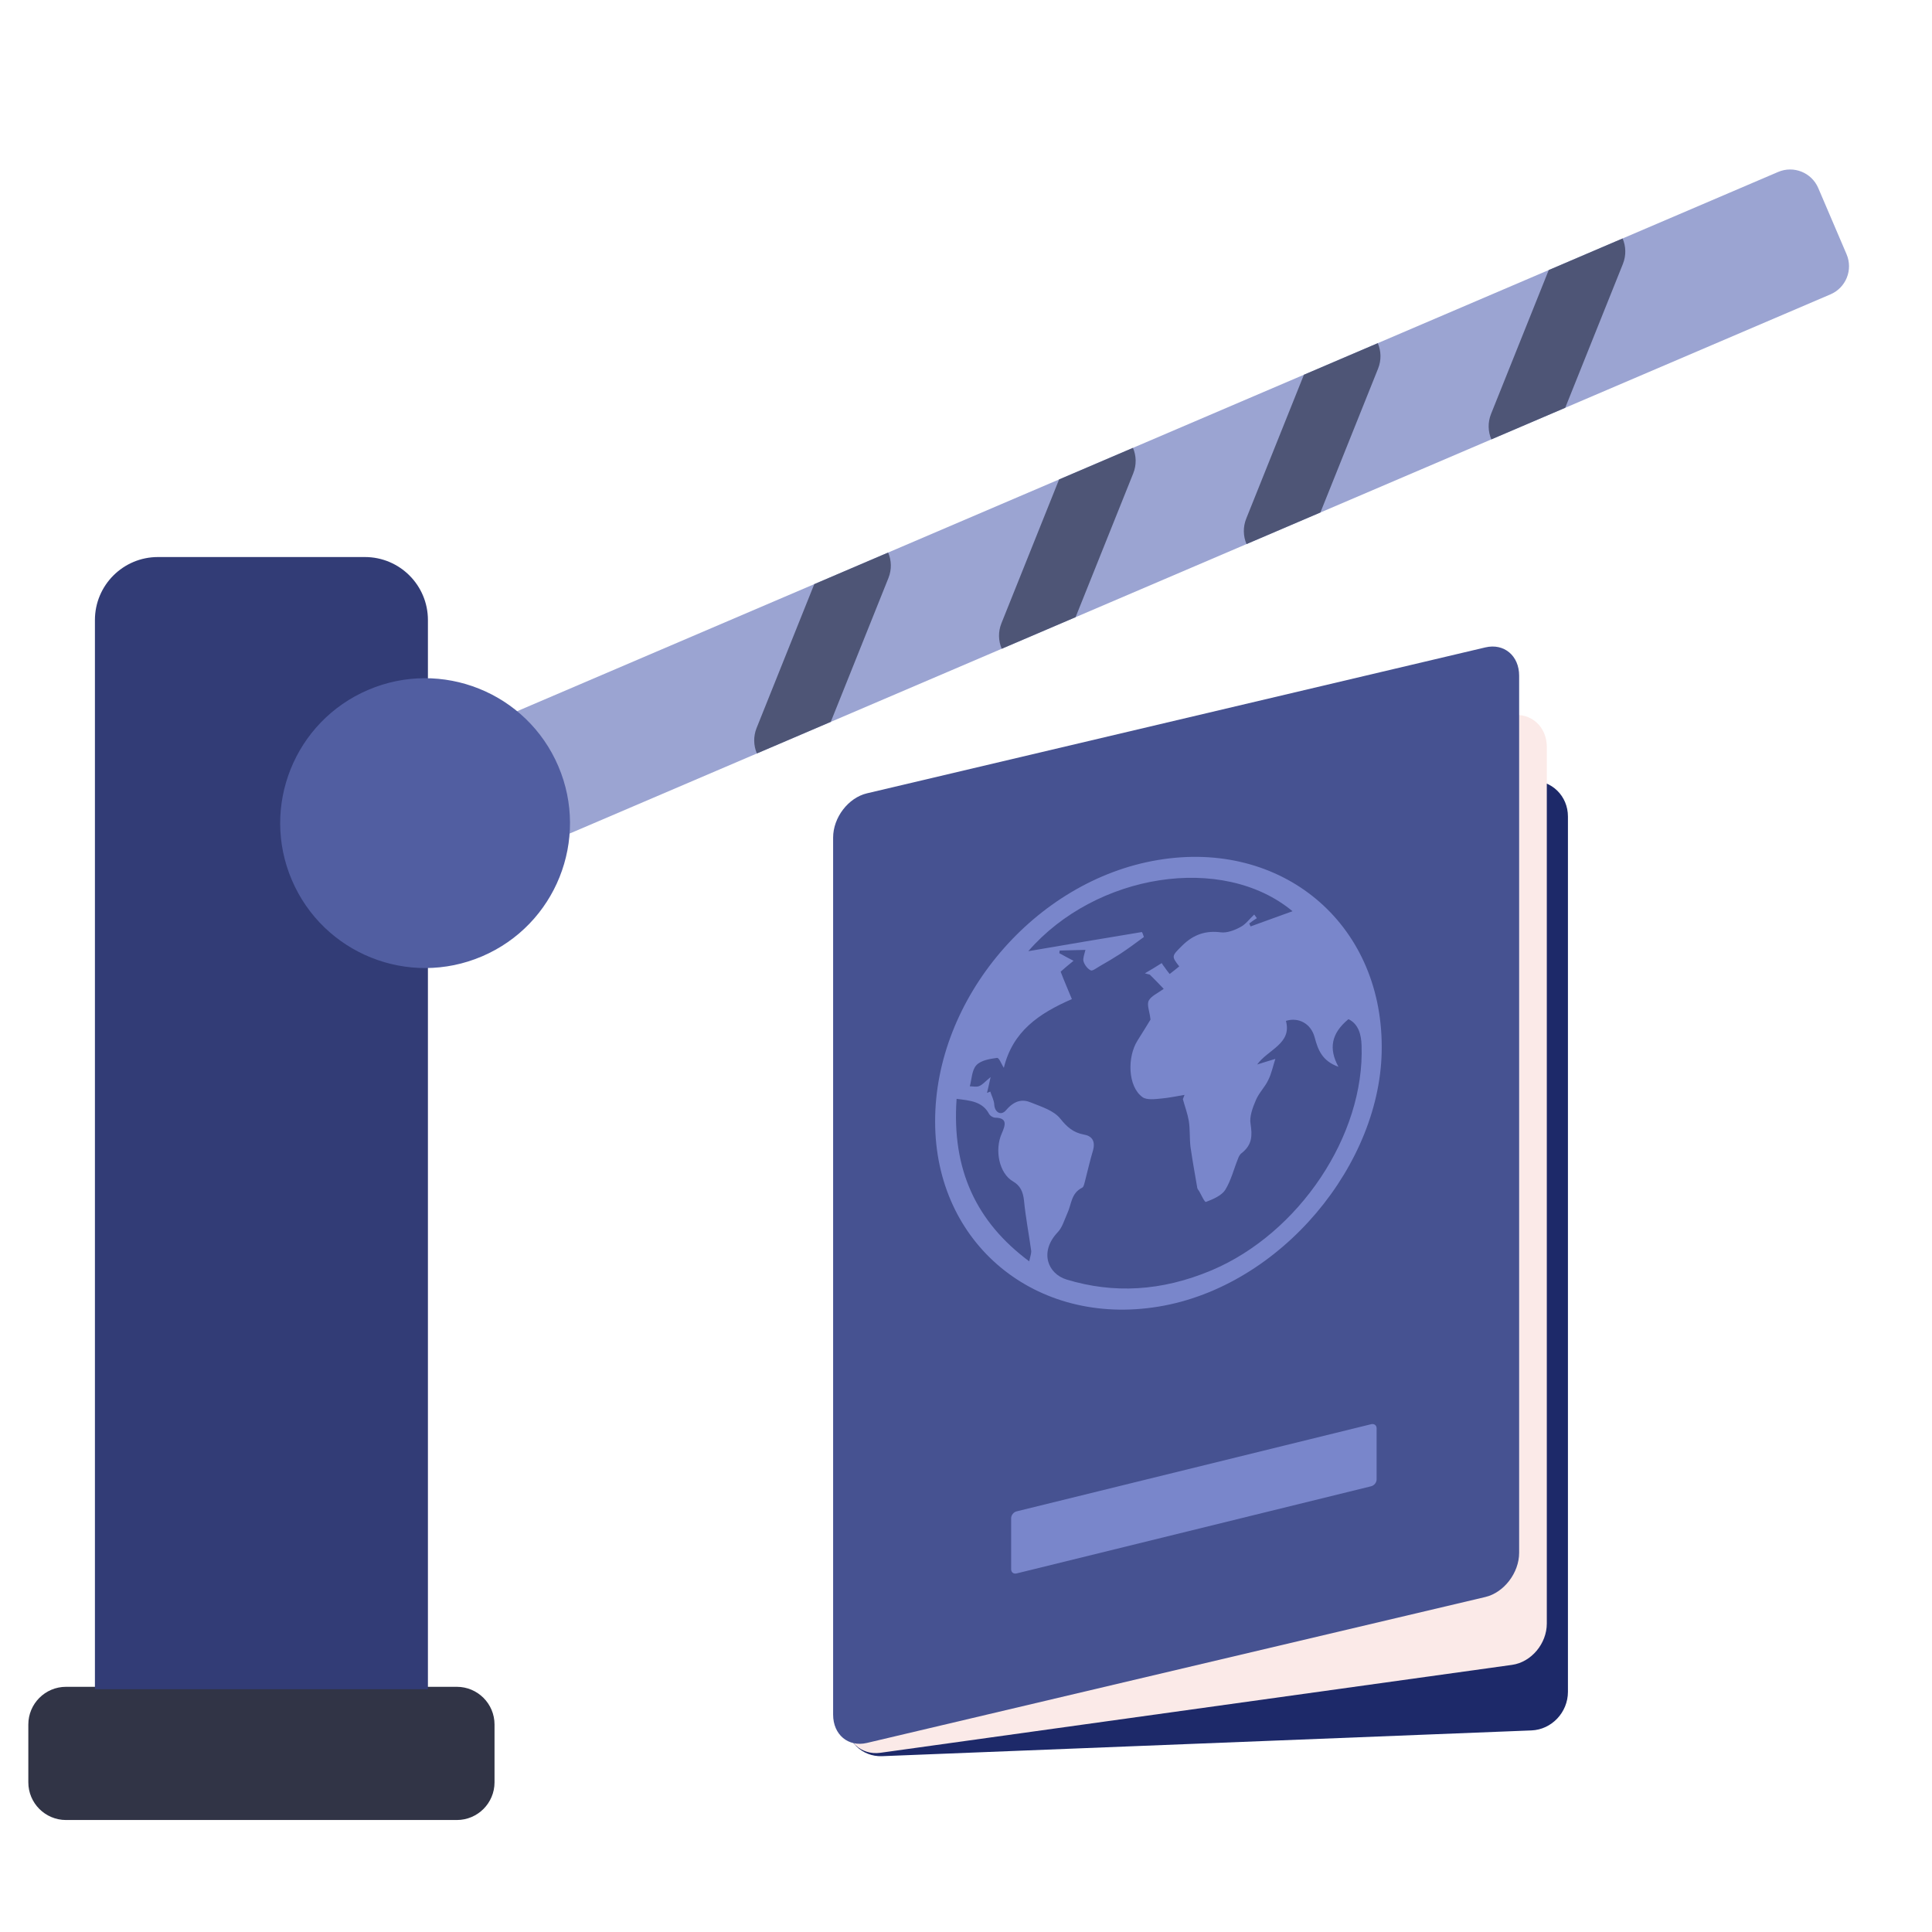
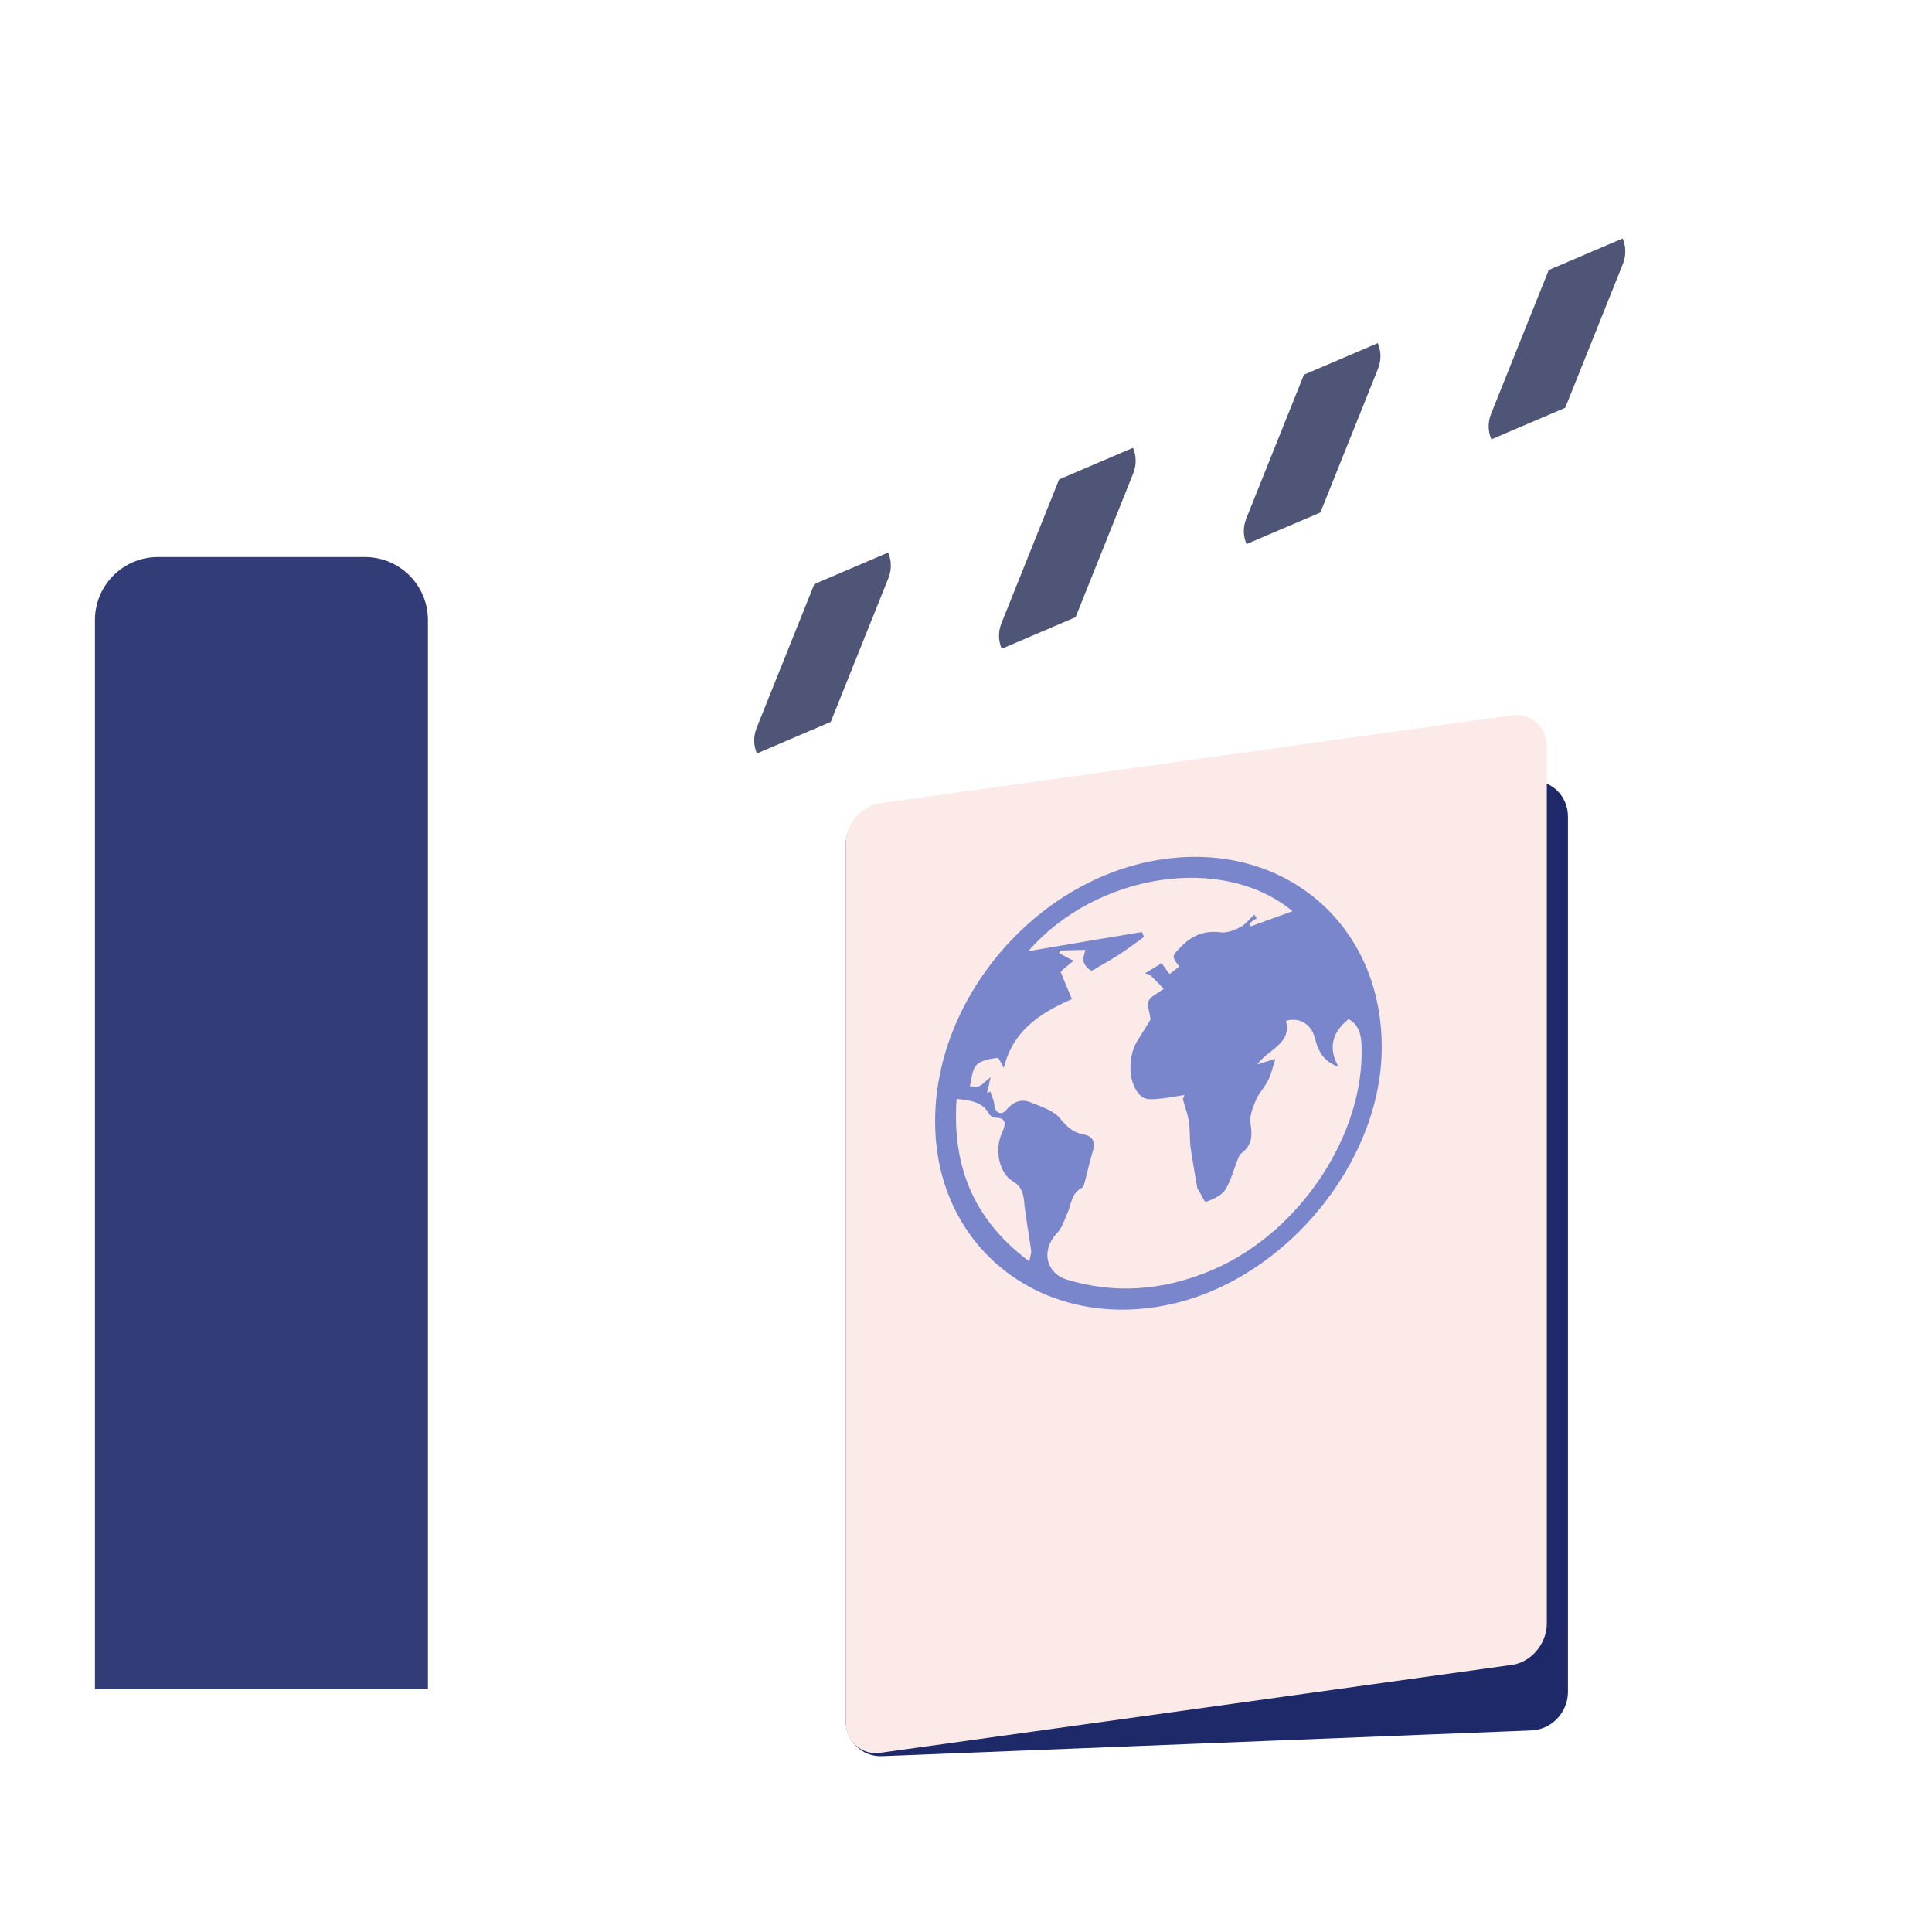
<svg xmlns="http://www.w3.org/2000/svg" width="100%" height="100%" viewBox="0 0 800 800" version="1.1" xml:space="preserve" style="fill-rule:evenodd;clip-rule:evenodd;stroke-linejoin:round;stroke-miterlimit:2;">
  <g transform="matrix(0.843,0,0,0.843,152.227,173.249)">
    <g transform="matrix(1.562,0,0,1.562,0,-1.11022e-15)">
      <path d="M161.788,122.067L365.999,113.968C372.327,113.717 377.456,118.739 377.456,125.184L377.456,400.461C377.456,406.907 372.327,412.335 365.999,412.586L161.788,420.685C155.46,420.936 150.331,415.914 150.331,409.469L150.331,134.192C150.331,127.747 155.461,122.318 161.788,122.067Z" style="fill:rgb(29,41,105);fill-rule:nonzero;" />
    </g>
    <g transform="matrix(1.562,0,0,1.562,0,-1.11022e-15)">
      <path d="M161.264,121L359.879,93.355C365.918,92.515 370.812,96.969 370.812,103.306L370.812,378.98C370.812,385.317 365.917,391.134 359.879,391.974L161.264,419.619C155.226,420.459 150.332,416.004 150.332,409.668L150.332,133.994C150.331,127.658 155.226,121.84 161.264,121Z" style="fill:rgb(251,234,232);fill-rule:nonzero;" />
    </g>
    <g transform="matrix(1.562,0,0,1.562,0,-1.11022e-15)">
-       <path d="M157.018,117.903L351.477,72.016C357.351,70.629 362.113,74.613 362.113,80.913L362.113,356.718C362.113,363.018 357.351,369.248 351.477,370.635L157.018,416.522C151.144,417.909 146.382,413.925 146.382,407.625L146.382,131.818C146.382,125.519 151.144,119.288 157.018,117.903Z" style="fill:rgb(70,82,145);fill-rule:nonzero;" />
-     </g>
+       </g>
    <g transform="matrix(1.562,0,0,1.562,0,-1.11022e-15)">
      <path d="M248.47,138.881C209.932,145.322 178.354,182.405 178.458,221.15C178.458,259.584 210.14,285.657 248.678,279.32C287.32,272.983 319.105,234.238 318.898,197.57C318.897,158.617 287.423,132.337 248.47,138.881ZM208.062,265.089C191.442,252.728 183.651,236.315 185.21,213.983C189.469,214.502 193.312,214.814 195.39,218.657C195.701,219.28 196.637,219.904 197.468,219.904C201.208,220.008 200.584,222.189 199.442,224.786C197.053,230.083 198.611,237.459 202.973,239.952C205.258,241.303 206.089,243.172 206.4,245.872C206.919,251.273 207.958,256.571 208.685,261.869C208.685,262.492 208.477,263.324 208.062,264.985L208.062,265.089ZM308.51,188.949C311.626,190.507 312.458,193.831 312.561,197.155C313.599,225.409 292.929,256.26 265.402,267.894C249.612,274.542 234.551,275.269 219.801,270.802C213.777,268.932 211.283,262.076 216.893,256.052C218.451,254.494 219.074,252.104 220.009,250.028C221.36,247.224 221.151,243.691 224.683,241.926C225.202,241.718 225.41,240.471 225.617,239.745C226.448,236.525 227.175,233.304 228.11,230.188C228.941,227.176 227.695,225.617 225.202,225.202C221.878,224.579 219.905,222.813 217.827,220.216C215.749,217.619 211.907,216.476 208.582,215.126C205.881,213.984 203.388,214.503 200.792,217.515C199.13,219.489 197.157,218.138 197.052,215.749C196.948,214.294 196.221,213.048 195.805,211.698L194.767,212.113C195.079,210.866 195.39,209.516 195.909,207.127C194.247,208.478 193.416,209.516 192.378,209.931C191.547,210.346 190.404,210.035 189.366,210.035C189.989,207.75 189.989,204.945 191.444,203.387C192.899,201.829 195.703,201.413 197.885,201.102C198.612,200.998 199.236,202.972 200.066,204.218C202.87,192.791 210.972,187.183 221.464,182.612C220.322,179.808 219.075,177.003 217.933,173.99C219.075,172.952 220.322,171.912 221.984,170.563C220.322,169.732 218.868,168.901 217.517,168.174L217.621,167.343C220.218,167.239 222.815,167.239 225.723,167.135C225.412,168.486 224.892,169.732 225.1,170.666C225.411,171.808 226.347,173.055 227.385,173.574C227.904,173.886 229.359,172.743 230.293,172.223C232.474,170.976 234.76,169.626 236.837,168.275C239.33,166.613 241.719,164.848 244.108,163.081C243.9,162.562 243.797,162.043 243.485,161.523C231.435,163.497 219.282,165.574 207.752,167.547C228.943,143.136 268.83,136.696 290.852,154.978C286.281,156.64 282.022,158.198 277.66,159.756L277.245,158.822C278.076,158.199 278.803,157.68 279.634,157.16L278.803,156.018C277.348,157.369 276.102,159.134 274.44,159.966C272.57,161.004 270.181,161.836 268.415,161.628C263.741,161.005 259.793,162.147 256.054,165.887C252.834,169.107 252.73,169.107 255.223,172.328C254.289,173.055 253.353,173.886 252.211,174.717C251.588,173.99 251.173,173.366 250.653,172.639C250.134,172.016 249.719,171.288 249.719,171.288C247.953,172.43 246.188,173.469 244.422,174.508C244.941,174.612 245.46,174.819 245.98,174.923C247.435,176.378 248.888,177.831 250.343,179.39C248.473,180.741 246.395,181.675 245.669,183.026C244.942,184.377 245.877,186.246 246.188,189.05C245.357,190.401 243.799,192.998 242.137,195.594C238.813,200.788 239.021,210.136 243.695,213.46C245.046,214.394 247.539,214.083 249.615,213.875C252.004,213.667 254.393,213.148 256.886,212.733L256.367,214.084C256.99,216.369 257.822,218.551 258.237,220.94C258.652,223.537 258.445,226.341 258.756,229.042C259.379,233.301 260.107,237.455 260.834,241.611C260.834,242.13 261.145,242.545 261.457,242.962C262.184,244.209 263.223,246.597 263.638,246.389C265.819,245.558 268.52,244.415 269.662,242.649C271.532,239.637 272.363,236.105 273.713,232.781C273.921,232.158 274.336,231.43 274.751,231.119C278.282,228.418 278.178,225.406 277.659,221.874C277.244,219.693 278.282,216.784 279.321,214.395C280.255,212.11 282.229,210.24 283.269,207.954C284.203,206.084 284.62,204.006 285.45,201.41C283.165,202.137 281.606,202.552 279.737,203.176C283.061,198.502 290.748,196.632 288.774,189.464C292.722,188.217 296.668,190.295 297.811,194.658C298.849,198.502 300.096,202.033 305.29,203.903C302.174,198.19 303.005,193.412 308.406,188.945L308.51,188.949Z" style="fill:rgb(121,134,203);fill-rule:nonzero;" />
    </g>
    <g transform="matrix(1.562,0,0,1.562,0,0)">
-       <path d="M204.082,343.701L315.578,316.291C316.524,316.058 317.293,316.637 317.293,317.584L317.293,333.672C317.293,334.618 316.526,335.575 315.578,335.808L204.082,363.218C203.136,363.451 202.367,362.872 202.367,361.925L202.367,345.837C202.368,344.89 203.135,343.934 204.082,343.701Z" style="fill:rgb(121,134,203);fill-rule:nonzero;" />
-     </g>
+       </g>
  </g>
  <g transform="matrix(1.562,0,0,1.562,0,-1.562)">
    <g transform="matrix(1,0,0,1,7.509,58.752)">
-       <path d="M113.593,424.725L9.993,424.725C4.476,424.725 0,420.249 0,414.732L0,399.407C0,393.89 4.476,389.414 9.993,389.414L113.594,389.414C119.111,389.414 123.587,393.89 123.587,399.407L123.587,414.732C123.586,420.249 119.111,424.725 113.593,424.725" style="fill:rgb(49,52,70);fill-rule:nonzero;" />
-     </g>
+       </g>
    <g transform="matrix(0.919,-0.393,0.393,0.919,-47.607,113.894)">
-       <path d="M503.888,177.552L132.415,177.552L132.415,142.242L503.889,142.242C508.373,142.242 512.002,145.87 512.002,150.355L512.002,169.44C512.001,173.924 508.373,177.552 503.888,177.552" style="fill:rgb(155,164,210);fill-rule:nonzero;" />
-     </g>
+       </g>
    <g transform="matrix(1,0,0,1,7.509,59.392)">
      <path d="M105.931,105.978C105.931,96.753 98.454,89.276 89.229,89.276L34.357,89.276C25.132,89.276 17.655,96.753 17.655,105.978L17.655,389.414L105.931,389.414" style="fill:rgb(50,60,118);fill-rule:nonzero;" />
    </g>
    <g transform="matrix(0.919,-0.393,0.393,0.919,-47.607,113.894)">
      <path d="M456.448,148.483C458.169,146.762 459.034,144.502 459.034,142.242L437.724,142.242L408.655,171.311C406.934,173.032 406.069,175.292 406.069,177.552L427.379,177.552L456.448,148.483Z" style="fill:rgb(78,85,118);fill-rule:nonzero;" />
      <path d="M385.827,148.483C387.548,146.762 388.413,144.502 388.413,142.242L367.103,142.242L338.034,171.311C336.313,173.032 335.448,175.292 335.448,177.552L356.758,177.552L385.827,148.483Z" style="fill:rgb(78,85,118);fill-rule:nonzero;" />
      <path d="M315.207,148.483C316.928,146.762 317.793,144.502 317.793,142.242L296.483,142.242L267.414,171.311C265.693,173.032 264.828,175.292 264.828,177.552L286.138,177.552L315.207,148.483Z" style="fill:rgb(78,85,118);fill-rule:nonzero;" />
      <path d="M244.586,148.483C246.307,146.762 247.172,144.502 247.172,142.242L225.862,142.242L196.793,171.311C195.072,173.032 194.207,175.292 194.207,177.552L215.517,177.552L244.586,148.483Z" style="fill:rgb(78,85,118);fill-rule:nonzero;" />
    </g>
    <g transform="matrix(1,-0.428,0.428,1,-61.678,104.649)">
-       <path d="M141.241,159.897C141.241,179.397 125.431,195.207 105.931,195.207C86.431,195.207 70.621,179.397 70.621,159.897C70.621,140.397 86.431,124.587 105.931,124.587C125.431,124.587 141.241,140.397 141.241,159.897" style="fill:rgb(81,94,161);fill-rule:nonzero;" />
-     </g>
+       </g>
  </g>
</svg>